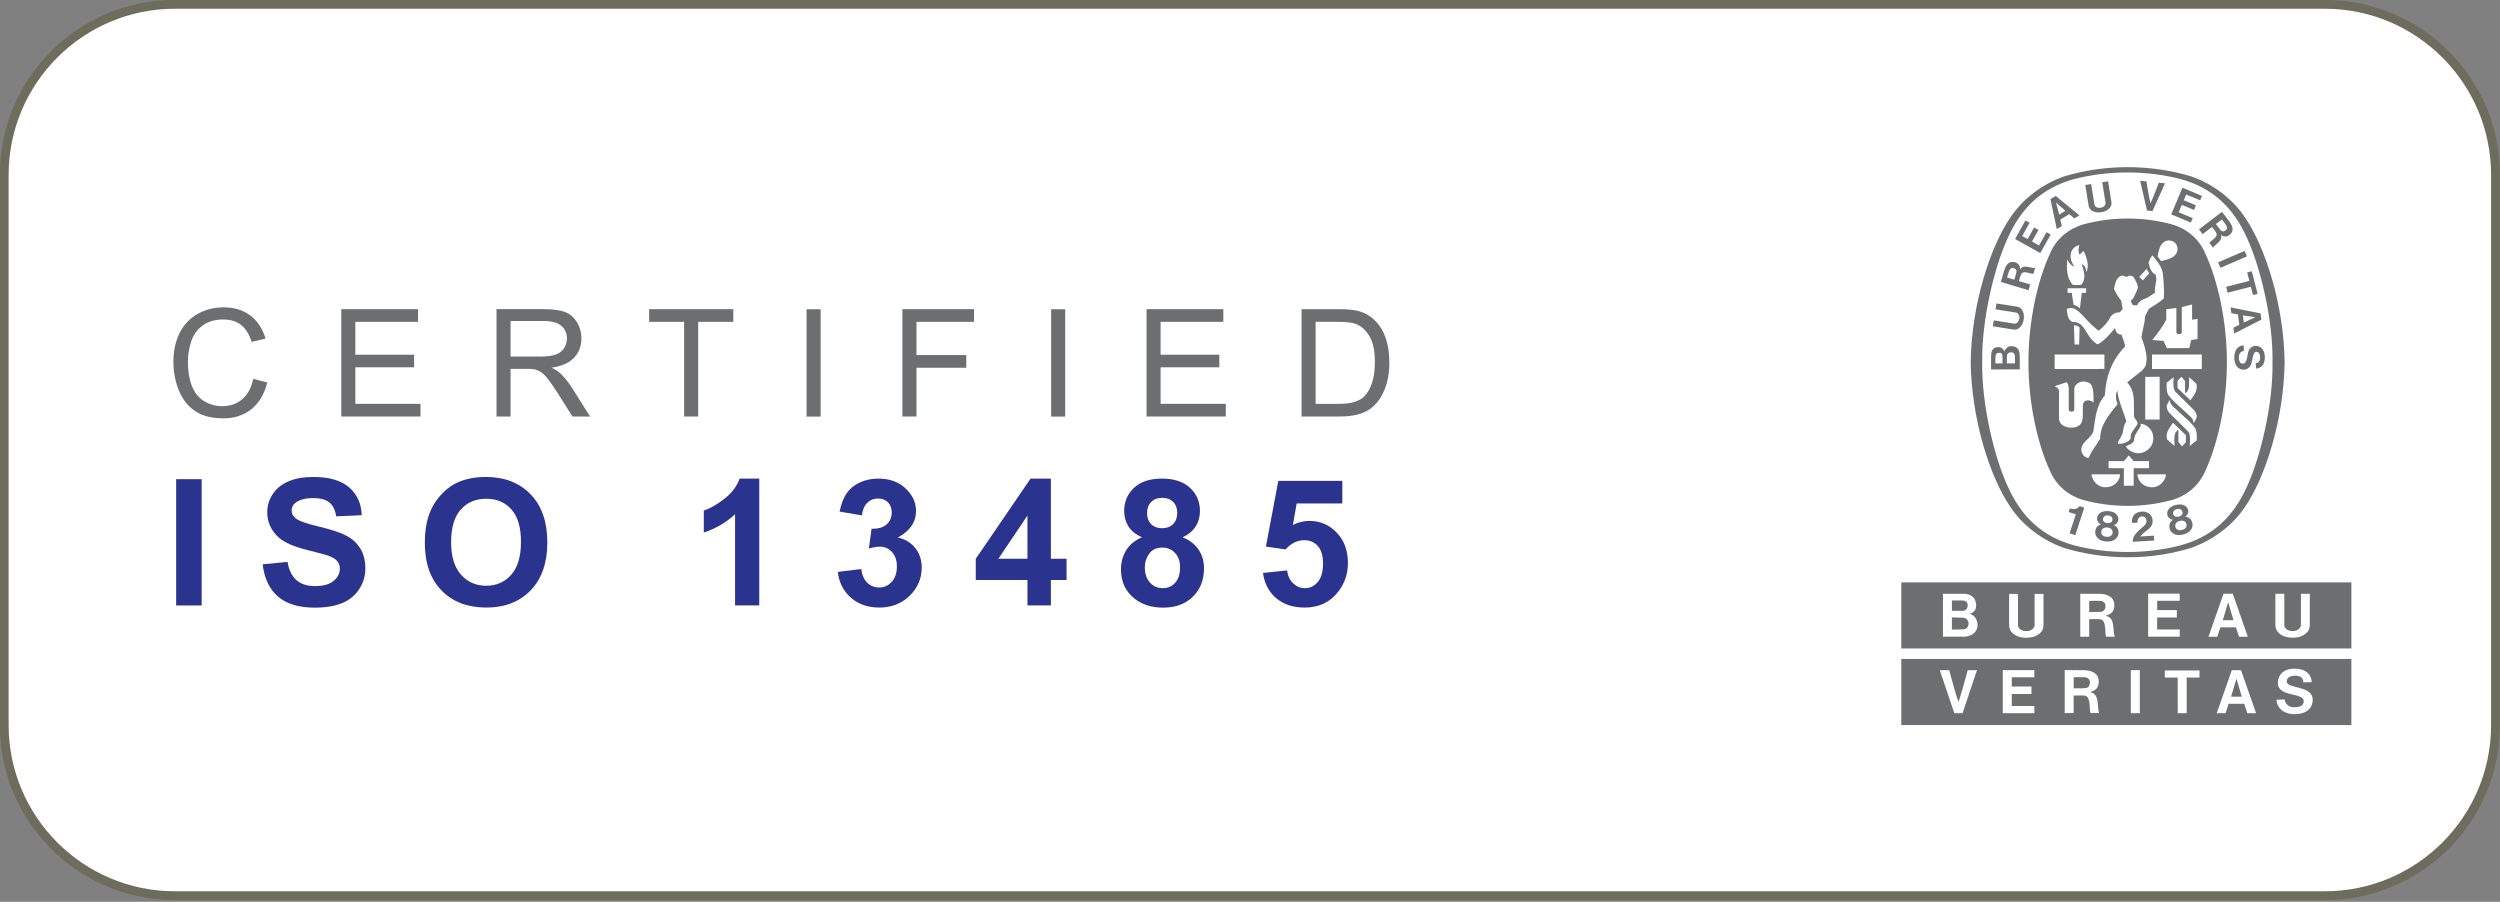
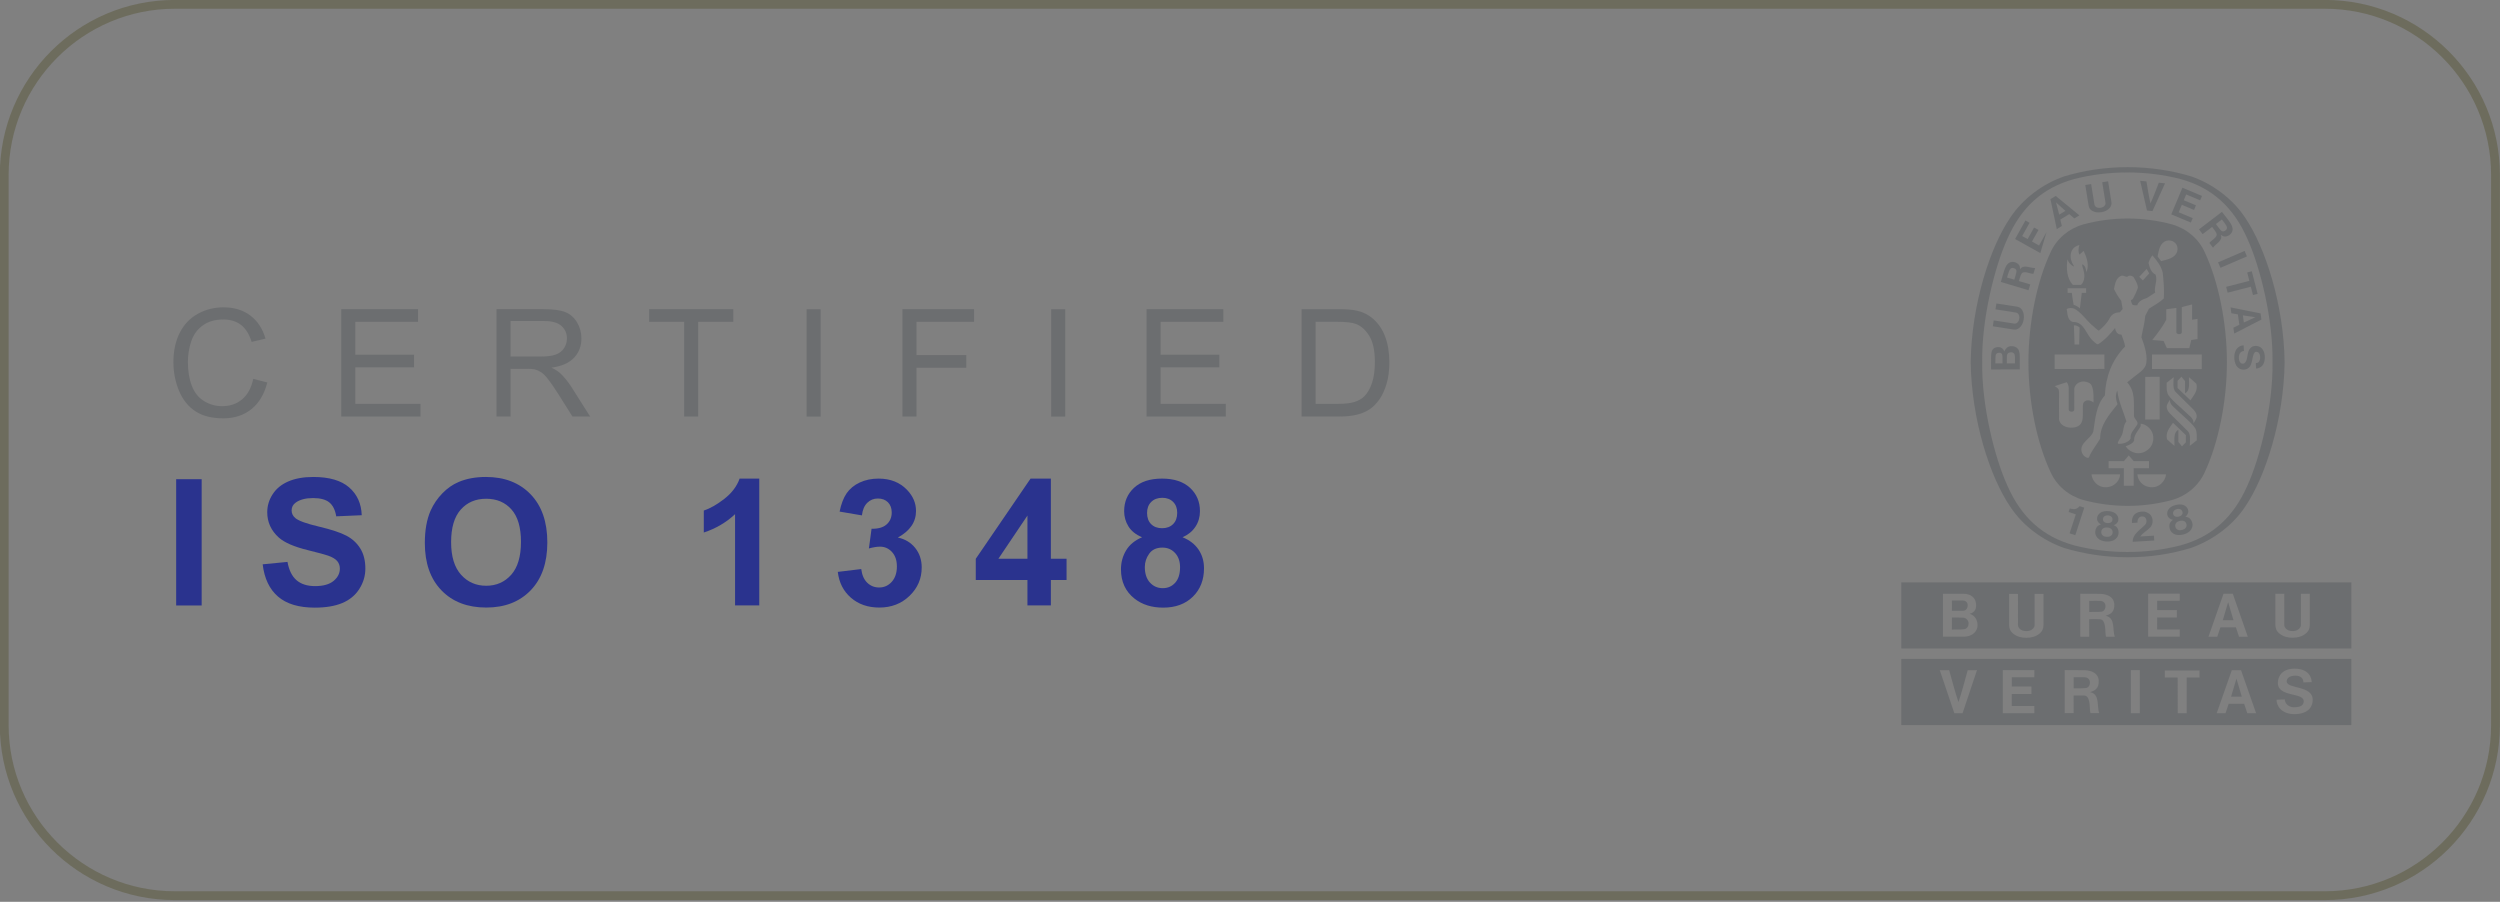
<svg xmlns="http://www.w3.org/2000/svg" width="100%" height="100%" viewBox="0 0 1181 426" version="1.1" xml:space="preserve" style="fill-rule:evenodd;clip-rule:evenodd;stroke-linejoin:round;stroke-miterlimit:2;">
  <rect x="0" y="0" width="1181" height="426" fill="#808080" stroke="none" />
  <g transform="matrix(4.167,0,0,4.167,82.676,2.083)">
-     <path d="M0,101.048C-10.665,101.048 -19.342,92.37 -19.342,81.704L-19.342,19.342C-19.342,8.677 -10.665,0 0,0L243.744,0C254.41,0 263.087,8.677 263.087,19.342L263.087,81.704C263.087,92.37 254.41,101.048 243.744,101.048L0,101.048Z" style="fill:white;fill-rule:nonzero;" />
-   </g>
+     </g>
  <g transform="matrix(4.167,0,0,4.167,1098.27,425.2)">
    <path d="M0,-102.048L-243.744,-102.048C-254.702,-102.048 -263.586,-93.164 -263.586,-82.206L-263.586,-19.844C-263.586,-8.885 -254.702,0 -243.744,0L0,0C10.959,0 19.844,-8.885 19.844,-19.844L19.844,-82.206C19.844,-93.164 10.959,-102.048 0,-102.048M0,-101.048C10.391,-101.048 18.844,-92.595 18.844,-82.206L18.844,-19.844C18.844,-9.453 10.391,-1 0,-1L-243.744,-1C-254.133,-1 -262.586,-9.453 -262.586,-19.844L-262.586,-82.206C-262.586,-92.595 -254.133,-101.048 -243.744,-101.048L0,-101.048Z" style="fill:rgb(109,108,93);fill-rule:nonzero;" />
  </g>
  <g transform="matrix(4.167,0,0,4.167,975.082,83.331)">
    <path d="M0,0.002C0.084,-0.027 -0.086,0.029 0,0.002" style="fill:rgb(108,110,112);fill-rule:nonzero;" />
  </g>
  <g transform="matrix(4.167,0,0,4.167,975.082,83.34)">
    <path d="M0,0C0.016,-0.004 -0.015,0.004 0,0" style="fill:rgb(108,110,112);fill-rule:nonzero;" />
  </g>
  <g transform="matrix(4.167,0,0,4.167,1073.53,171.1)">
    <path d="M0,0.001C0.082,-4.889 -1.407,-10.825 -2.845,-13.981C-4.436,-17.595 -6.866,-19.789 -10.438,-20.766C-12.356,-21.259 -14.376,-21.509 -16.451,-21.509C-18.52,-21.509 -20.55,-21.259 -22.471,-20.766C-26.038,-19.789 -28.471,-17.595 -30.059,-13.981C-31.5,-10.825 -32.985,-4.889 -32.91,0.001C-32.985,4.892 -31.5,10.829 -30.059,13.986C-28.471,17.598 -26.038,19.793 -22.471,20.769C-20.55,21.262 -18.52,21.516 -16.451,21.516C-14.376,21.516 -12.356,21.262 -10.438,20.769C-6.866,19.793 -4.436,17.598 -2.845,13.986C-1.407,10.829 0.082,4.892 0,0.001M-16.368,22.113L-16.474,22.113C-18.961,22.113 -21.36,21.744 -23.627,21.06C-26.065,20.213 -28.324,18.519 -29.722,16.398C-32.031,13.026 -34.125,6.505 -34.214,0.012L-34.214,-0.008C-34.125,-6.501 -32.031,-13.021 -29.722,-16.399C-28.324,-18.514 -26.065,-20.214 -23.627,-21.062C-21.36,-21.749 -18.91,-22.112 -16.417,-22.112C-13.931,-22.112 -11.479,-21.749 -9.21,-21.062C-6.774,-20.214 -4.51,-18.514 -3.111,-16.399C-0.806,-13.021 1.286,-6.501 1.374,-0.008L1.374,0.012C1.286,6.505 -0.806,13.026 -3.111,16.398C-4.51,18.519 -6.825,20.218 -9.262,21.065C-11.53,21.751 -13.874,22.113 -16.368,22.113Z" style="fill:rgb(108,110,112);fill-rule:nonzero;" />
  </g>
  <g transform="matrix(-2.057,-3.623,-3.623,2.057,1015.33,127.057)">
    <path d="M-0.437,0.255C0.03,0.263 -0.377,0.27 0.148,0.255" style="fill:rgb(108,110,112);fill-rule:nonzero;" />
  </g>
  <g transform="matrix(4.167,0,0,4.167,1007.5,241.564)">
    <path d="M0,3.451C-0.018,2.554 0.858,2.102 1.409,1.51C1.558,1.368 1.614,1.084 1.507,0.849C1.442,0.701 1.347,0.626 1.223,0.597C1.031,0.554 0.868,0.582 0.745,0.69C0.576,0.85 0.529,1.055 0.536,1.279L-0.079,1.315C-0.13,0.975 -0.046,0.647 0.16,0.39C0.448,0.084 0.877,0 1.296,0.027C1.629,0.083 2.016,0.282 2.155,0.631C2.334,1.01 2.273,1.497 1.99,1.818C1.631,2.203 1.16,2.413 0.858,2.848L2.405,2.756C2.419,2.945 2.429,3.132 2.438,3.306L0,3.451Z" style="fill:rgb(108,110,112);fill-rule:nonzero;" />
  </g>
  <g transform="matrix(4.167,0,0,4.167,984.603,252.128)">
    <path d="M0,-2.955L-0.01,-2.924L-1.015,0.167L-1.662,-0.044L-0.969,-2.158L-0.958,-2.194C-1.216,-2.288 -1.527,-2.374 -1.774,-2.461L-1.643,-2.864C-1.319,-2.777 -0.983,-2.722 -0.701,-2.958C-0.596,-3.04 -0.577,-3.061 -0.521,-3.122L0,-2.955Z" style="fill:rgb(108,110,112);fill-rule:nonzero;" />
  </g>
  <g transform="matrix(4.167,0,0,4.167,1032.4,241.504)">
    <path d="M0,1.918C-0.081,2.013 -0.227,2.085 -0.386,2.123C-0.545,2.164 -0.708,2.169 -0.825,2.122C-0.984,2.059 -1.096,1.938 -1.136,1.795C-1.197,1.582 -1.136,1.36 -0.956,1.232C-0.877,1.18 -0.763,1.128 -0.642,1.094C-0.518,1.067 -0.392,1.06 -0.302,1.073C-0.077,1.101 0.081,1.27 0.121,1.483C0.153,1.629 0.115,1.791 0,1.918M-1.351,0.426C-1.43,0.293 -1.43,0.067 -1.29,-0.066C-1.212,-0.15 -1.096,-0.209 -0.971,-0.242C-0.849,-0.275 -0.715,-0.276 -0.603,-0.236C-0.424,-0.181 -0.32,0.019 -0.322,0.175C-0.323,0.293 -0.376,0.389 -0.454,0.461C-0.532,0.532 -0.646,0.582 -0.762,0.61C-0.877,0.64 -0.996,0.645 -1.097,0.621C-1.202,0.591 -1.291,0.532 -1.351,0.426M0.775,1.308C0.696,1.004 0.524,0.76 0.187,0.663L-0.012,0.621C0.191,0.477 0.38,0.189 0.313,-0.089C0.263,-0.408 0.033,-0.609 -0.254,-0.717C-0.511,-0.798 -0.805,-0.784 -1.085,-0.708C-1.371,-0.646 -1.635,-0.519 -1.827,-0.33C-2.028,-0.1 -2.14,0.186 -2.028,0.49C-1.96,0.769 -1.664,0.937 -1.421,0.969L-1.572,1.099C-1.832,1.342 -1.862,1.637 -1.793,1.942C-1.72,2.285 -1.443,2.554 -1.11,2.654C-0.858,2.716 -0.556,2.713 -0.26,2.642C0.039,2.568 0.31,2.433 0.501,2.255C0.749,2.013 0.87,1.648 0.775,1.308" style="fill:rgb(108,110,112);fill-rule:nonzero;" />
  </g>
  <g transform="matrix(4.167,0,0,4.167,996.977,244.007)">
    <path d="M0,2.218C-0.105,2.285 -0.27,2.312 -0.431,2.303C-0.593,2.294 -0.751,2.244 -0.848,2.17C-0.984,2.064 -1.049,1.91 -1.046,1.761C-1.042,1.546 -0.916,1.348 -0.71,1.282C-0.614,1.254 -0.494,1.234 -0.367,1.241C-0.242,1.251 -0.116,1.282 -0.035,1.324C0.167,1.415 0.269,1.623 0.246,1.843C0.232,1.985 0.146,2.131 0,2.218M-0.844,0.395C-0.879,0.245 -0.811,0.027 -0.638,-0.061C-0.544,-0.117 -0.407,-0.139 -0.284,-0.131C-0.155,-0.124 -0.028,-0.086 0.064,-0.016C0.224,0.089 0.263,0.314 0.213,0.459C0.175,0.576 0.093,0.644 -0.001,0.695C-0.098,0.736 -0.217,0.753 -0.335,0.741C-0.457,0.739 -0.571,0.707 -0.662,0.654C-0.751,0.596 -0.824,0.512 -0.844,0.395M0.92,1.869C0.936,1.556 0.848,1.269 0.553,1.077L0.377,0.979C0.611,0.904 0.876,0.686 0.893,0.397C0.944,0.077 0.783,-0.185 0.541,-0.375C0.322,-0.525 0.039,-0.598 -0.255,-0.613C-0.545,-0.634 -0.837,-0.594 -1.072,-0.472C-1.338,-0.313 -1.528,-0.07 -1.516,0.252C-1.531,0.538 -1.297,0.787 -1.072,0.889L-1.258,0.968C-1.582,1.123 -1.696,1.393 -1.723,1.709C-1.752,2.059 -1.568,2.397 -1.278,2.589C-1.061,2.729 -0.768,2.813 -0.463,2.833C-0.161,2.852 0.14,2.801 0.375,2.689C0.687,2.53 0.907,2.221 0.92,1.869" style="fill:rgb(108,110,112);fill-rule:nonzero;" />
  </g>
  <g transform="matrix(-3.827,1.648,1.648,3.827,1048.93,126.495)">
    <rect x="-3.272" y="-0.671" width="3.272" height="0.676" style="fill:rgb(108,110,112);" />
  </g>
  <g transform="matrix(4.167,0,0,4.167,1014.23,85.678)">
    <path d="M0,3.305L-0.773,-0.065L-0.06,0.005C0.081,0.84 0.228,1.787 0.397,2.49C0.707,1.833 1.038,0.935 1.345,0.151L2.048,0.222L0.624,3.37L0,3.305Z" style="fill:rgb(108,110,112);fill-rule:nonzero;" />
  </g>
  <g transform="matrix(4.167,0,0,4.167,960.893,116.22)">
-     <path d="M0,-2.095L-0.729,-0.787L-1.347,-1.129L-0.51,-2.63L-0.98,-2.897L-2.151,-0.795L0.707,0.802L1.881,-1.301L1.408,-1.566L0.564,-0.059L-0.236,-0.511L0.501,-1.82L0,-2.095Z" style="fill:rgb(108,110,112);fill-rule:nonzero;" />
+     <path d="M0,-2.095L-0.729,-0.787L-1.347,-1.129L-0.51,-2.63L-0.98,-2.897L-2.151,-0.795L0.707,0.802L1.408,-1.566L0.564,-0.059L-0.236,-0.511L0.501,-1.82L0,-2.095Z" style="fill:rgb(108,110,112);fill-rule:nonzero;" />
  </g>
  <g transform="matrix(4.167,0,0,4.167,951.86,166.295)">
    <path d="M0,1.289L-0.911,1.29L-0.917,1.29C-0.901,0.563 -1.018,0.135 -0.583,0.05C-0.432,0.009 -0.244,0.025 -0.135,0.138C0.053,0.318 -0.003,0.616 0,1.289M-1.411,1.29L-2.218,1.29C-2.191,0.542 -2.313,0.138 -1.853,0.091C-1.585,0.07 -1.513,0.13 -1.449,0.297C-1.395,0.463 -1.411,0.641 -1.411,1.29M0.437,-0.192C0.279,-0.547 -0.099,-0.686 -0.488,-0.666C-0.819,-0.627 -1.069,-0.402 -1.21,-0.063C-1.261,-0.262 -1.449,-0.51 -1.762,-0.55C-2.091,-0.589 -2.404,-0.5 -2.562,-0.222C-2.78,0.056 -2.685,1.271 -2.708,1.975L0.545,1.972L0.548,1.734C0.526,0.441 0.603,0.284 0.437,-0.192" style="fill:rgb(108,110,112);fill-rule:nonzero;" />
  </g>
  <g transform="matrix(4.167,0,0,4.167,1061.58,138.821)">
    <path d="M0,-2.427L0.519,-2.561L1.18,-0.002L0.654,0.134L0.413,-0.812L-2.218,-0.133L-2.386,-0.798L0.242,-1.475L0,-2.427Z" style="fill:rgb(108,110,112);fill-rule:nonzero;" />
  </g>
  <g transform="matrix(4.167,0,0,4.167,992.7,85.903)">
    <path d="M0,3.439C0.364,3.383 0.708,3.231 0.94,2.96C1.138,2.737 1.164,2.522 1.135,2.283L0.76,-0.062L0.093,0.045L0.469,2.388C0.489,2.564 0.37,2.747 0.212,2.837C0.124,2.892 0.022,2.924 -0.085,2.937C-0.191,2.956 -0.302,2.957 -0.398,2.935C-0.575,2.898 -0.746,2.781 -0.784,2.589L-1.163,0.248L-1.828,0.356L-1.449,2.697C-1.403,2.935 -1.311,3.129 -1.048,3.283C-0.747,3.465 -0.375,3.501 -0.007,3.439L0,3.439Z" style="fill:rgb(108,110,112);fill-rule:nonzero;" />
  </g>
  <g transform="matrix(4.167,0,0,4.167,1060,150.425)">
    <path d="M0,0.463L-0.112,-0.347L1.299,-0.133L1.304,-0.133L1.301,-0.132L1.307,-0.132L1.299,-0.132L0,0.463ZM1.894,-0.571L-1.511,-1.253L-1.418,-0.589L-0.675,-0.454L-0.515,0.719L-1.187,1.051L-1.096,1.716L1.988,0.128L1.894,-0.571Z" style="fill:rgb(108,110,112);fill-rule:nonzero;" />
  </g>
  <g transform="matrix(4.167,0,0,4.167,1065.82,166.488)">
    <path d="M0,1.203L0.064,1.192L0.138,1.174L0.193,1.153C0.409,1.036 0.461,0.746 0.447,0.515C0.442,0.277 0.367,0.039 0.146,-0.05C0.028,-0.081 -0.114,-0.091 -0.193,0.029C-0.564,0.576 -0.308,1.735 -1.259,1.937C-1.676,2.008 -2.041,1.826 -2.254,1.493C-2.552,0.968 -2.572,0.143 -2.235,-0.37C-2.032,-0.635 -1.758,-0.8 -1.427,-0.803L-1.384,-0.174C-1.589,-0.148 -1.789,-0.044 -1.882,0.158C-2.018,0.488 -1.99,1.007 -1.746,1.201C-1.656,1.3 -1.453,1.288 -1.347,1.228C-0.965,0.957 -1.043,0.281 -0.853,-0.174C-0.79,-0.368 -0.608,-0.562 -0.432,-0.66C-0.096,-0.805 0.335,-0.752 0.605,-0.487C1.042,-0.076 1.061,0.732 0.86,1.221C0.745,1.562 0.377,1.808 -0.005,1.829L-0.045,1.204L0,1.203Z" style="fill:rgb(108,110,112);fill-rule:nonzero;" />
  </g>
  <g transform="matrix(4.167,0,0,4.167,955.99,148.258)">
    <path d="M0,0.631C0.059,0.263 0.022,-0.111 -0.163,-0.41C-0.311,-0.67 -0.51,-0.763 -0.75,-0.812L-3.091,-1.175L-3.198,-0.512L-0.853,-0.14C-0.677,-0.114 -0.543,0.065 -0.508,0.239C-0.483,0.338 -0.483,0.447 -0.502,0.556C-0.517,0.662 -0.548,0.765 -0.606,0.853C-0.694,1.006 -0.858,1.132 -1.054,1.108L-3.395,0.745L-3.499,1.41L-1.155,1.777C-0.916,1.806 -0.7,1.777 -0.477,1.577C-0.205,1.347 -0.06,1.002 0,0.638L0,0.631Z" style="fill:rgb(108,110,112);fill-rule:nonzero;" />
  </g>
  <g transform="matrix(4.167,0,0,4.167,972.77,99.381)">
    <path d="M0,0.482L-0.36,-0.898L-0.363,-0.903L-0.36,-0.902L-0.361,-0.907L-0.358,-0.899L0.7,0.057L0,0.482ZM-0.397,-1.638L-0.995,-1.271L-0.276,2.12L0.3,1.773L0.127,1.042L1.138,0.425L1.714,0.913L2.285,0.564L-0.397,-1.638Z" style="fill:rgb(108,110,112);fill-rule:nonzero;" />
  </g>
  <g transform="matrix(4.167,0,0,4.167,1037.36,96.824)">
    <path d="M0,0.041L-1.38,-0.537L-1.105,-1.189L0.478,-0.525L0.687,-1.025L-1.531,-1.954L-2.798,1.067L-0.577,1.995L-0.365,1.495L-1.954,0.829L-1.602,-0.016L-0.213,0.568L0,0.041Z" style="fill:rgb(108,110,112);fill-rule:nonzero;" />
  </g>
  <g transform="matrix(4.167,0,0,4.167,951.555,128.637)">
    <path d="M0,0.835L-0.823,0.594C-0.642,0.035 -0.561,-0.528 -0.169,-0.497C-0.01,-0.469 0.1,-0.426 0.19,-0.312C0.344,-0.124 0.146,0.296 0,0.835M0.651,-0.337C0.649,-0.561 0.639,-0.748 0.452,-0.925C0.273,-1.112 -0.015,-1.197 -0.294,-1.178C-1.024,-1.066 -1.122,-0.231 -1.526,1.095L1.611,2.032L1.81,1.375L0.569,1.007L0.52,0.992C0.6,0.69 0.726,0.307 0.786,0.225C1.008,-0.293 1.84,0.214 2.169,0.167L2.36,-0.485C1.801,-0.454 1.053,-0.954 0.651,-0.337" style="fill:rgb(108,110,112);fill-rule:nonzero;" />
  </g>
  <g transform="matrix(4.167,0,0,4.167,1051.68,108.555)">
    <path d="M0,0C-0.115,0.113 -0.21,0.172 -0.358,0.181C-0.606,0.193 -0.827,-0.213 -1.172,-0.651L-0.496,-1.171C-0.146,-0.698 0.26,-0.299 0,0M-0.487,-2.036L-3.088,-0.05L-2.677,0.493L-1.647,-0.291L-1.603,-0.322C-1.41,-0.079 -1.172,0.246 -1.14,0.344C-0.853,0.832 -1.76,1.201 -1.906,1.497L-1.498,2.036C-1.192,1.563 -0.347,1.253 -0.611,0.566C-0.431,0.702 -0.271,0.8 -0.014,0.753C0.243,0.717 0.48,0.537 0.627,0.297C0.965,-0.361 0.347,-0.93 -0.487,-2.036" style="fill:rgb(108,110,112);fill-rule:nonzero;" />
  </g>
  <g transform="matrix(4.167,0,0,4.167,1040.12,167.855)">
    <path d="M0,1.559L-5.643,1.551L-5.643,-0.091L0,-0.093L0,1.559ZM-0.568,9.636C-0.83,9.843 -1.046,10.02 -1.363,10.265C-1.339,9.64 -1.251,9 -1.551,8.629C-2.293,7.896 -2.963,7.227 -3.63,6.572C-3.878,6.305 -4.076,5.921 -3.913,5.566C-3.836,5.396 -3.731,5.205 -3.616,5.052C-3.616,5.395 -3.466,5.592 -3.269,5.787C-2.365,6.677 -0.794,7.919 -0.667,8.445C-0.533,8.8 -0.574,9.223 -0.568,9.636M-1.804,9.859C-1.977,10.05 -2.038,10.12 -2.241,10.32L-2.653,9.825L-2.653,8.445C-3.233,8.73 -3.093,9.552 -3.093,10.268C-3.439,9.987 -3.61,9.829 -3.941,9.517C-4.127,8.694 -3.636,8.225 -3.265,7.646L-1.804,9.044L-1.804,9.859ZM-1.457,2.478C-1.108,2.761 -0.935,2.918 -0.608,3.231C-0.42,4.054 -0.914,4.522 -1.282,5.101L-2.746,3.703L-2.746,2.889C-2.571,2.699 -2.512,2.63 -2.308,2.428L-1.896,2.925L-1.896,4.301C-1.312,4.02 -1.457,3.194 -1.457,2.478M-2.997,4.119C-2.254,4.854 -1.585,5.521 -0.919,6.175C-0.67,6.442 -0.473,6.825 -0.635,7.179C-0.713,7.35 -0.82,7.543 -0.933,7.697C-0.933,7.354 -1.085,7.154 -1.275,6.959C-2.185,6.069 -3.754,4.83 -3.881,4.301C-4.018,3.95 -3.973,3.521 -3.982,3.113C-3.717,2.907 -3.504,2.727 -3.188,2.481C-3.211,3.109 -3.298,3.746 -2.997,4.119M-4.243,14.104C-4.401,14.375 -4.654,14.65 -4.939,14.786C-5.432,15.064 -6.181,14.989 -6.625,14.665C-7.031,14.375 -7.286,13.936 -7.293,13.489C-6.04,13.488 -5.248,13.488 -4.065,13.488C-4.077,13.754 -4.124,13.845 -4.243,14.104M-7.721,14.786L-8.834,14.786L-8.834,12.794L-10.563,12.794L-10.563,11.994L-8.825,11.994L-8.279,11.347C-8.016,11.657 -7.993,11.68 -7.719,11.994L-5.983,11.994L-5.983,12.794L-7.721,12.794L-7.721,14.786ZM-9.932,14.665C-10.38,14.989 -11.124,15.064 -11.619,14.786C-11.903,14.65 -12.16,14.375 -12.314,14.104C-12.431,13.845 -12.48,13.754 -12.492,13.488C-11.312,13.488 -10.514,13.488 -9.264,13.489C-9.272,13.936 -9.524,14.375 -9.932,14.665M-6.414,7.279L-6.409,2.44C-5.717,2.43 -5.494,2.448 -4.778,2.435L-4.778,7.279L-6.414,7.279ZM-6.939,7.755C-6.386,7.778 -5.83,8.238 -5.614,8.752C-5.395,9.28 -5.48,9.969 -5.818,10.406C-6.245,10.921 -6.833,11.194 -7.52,11.071C-7.953,10.975 -8.377,10.711 -8.626,10.308C-8.274,10.188 -7.77,9.984 -7.671,9.642C-7.696,9.108 -7.328,8.678 -7.055,8.251C-6.916,8.066 -6.899,7.956 -6.939,7.755M-13.199,11.518C-13.468,11.341 -13.531,11.167 -13.623,10.921C-13.853,9.879 -12.594,9.505 -12.297,8.643C-12.064,7.192 -11.994,5.671 -10.985,4.545C-10.889,2.42 -10.201,0.54 -8.691,-1.003C-8.761,-1.483 -8.958,-1.899 -9.102,-2.347C-9.299,-2.354 -9.436,-2.39 -9.611,-2.549C-9.741,-2.736 -9.797,-2.873 -9.829,-3.097C-10.356,-2.444 -11.006,-1.716 -11.725,-1.275C-11.855,-1.202 -12.023,-1.357 -12.262,-1.58C-13.139,-2.276 -13.291,-3.846 -14.63,-3.778C-15.238,-3.983 -15.211,-4.699 -15.313,-5.236C-15.086,-5.401 -14.719,-5.393 -14.446,-5.288C-13.61,-4.842 -13.052,-3.897 -12.262,-3.267C-12.05,-3.097 -11.862,-2.876 -11.667,-2.796C-11.145,-3.242 -10.731,-3.625 -10.38,-4.315C-10.138,-4.707 -9.733,-4.876 -9.283,-4.881L-8.968,-5.257L-9.135,-6.196C-9.463,-6.611 -9.733,-7.05 -9.952,-7.519C-9.837,-8.057 -9.767,-8.681 -9.225,-8.978C-8.867,-9.201 -8.578,-8.696 -8.286,-9.015C-8.072,-9.061 -7.889,-9.001 -7.74,-8.879C-7.52,-8.495 -7.259,-8.114 -7.242,-7.666C-7.38,-7.235 -7.584,-6.832 -7.791,-6.425C-7.837,-6.337 -7.961,-6.308 -8.045,-6.242C-7.996,-6.059 -7.953,-5.856 -7.824,-5.709C-7.664,-5.677 -7.51,-5.649 -7.315,-5.684C-7.158,-6.158 -6.649,-6.371 -6.222,-6.499L-5.288,-7.107C-5.437,-7.818 -4.982,-8.44 -5.233,-9.146C-5.769,-9.398 -5.923,-10.001 -6.038,-10.478C-5.951,-10.769 -5.807,-11.083 -5.598,-11.332L-5.566,-11.296C-5.055,-10.702 -4.585,-10.09 -4.424,-9.354C-4.332,-8.412 -4.239,-7.446 -4.3,-6.463C-4.807,-5.961 -5.414,-5.661 -5.987,-5.288L-6.414,-4.471C-6.466,-3.63 -6.713,-2.871 -6.843,-2.055C-6.479,-1.069 -6.047,0.245 -6.366,1.155C-6.609,1.698 -7.119,1.996 -7.5,2.299L-8.457,3.065C-7.496,4.124 -7.728,5.324 -7.689,6.859C-7.696,7.23 -7.031,7.537 -7.386,7.96C-7.682,8.435 -8.144,8.818 -8.066,9.442C-8.361,9.936 -9.063,10.042 -9.398,10.037C-9.469,10.042 -9.524,9.987 -9.524,9.917C-9.455,9.663 -9.258,9.461 -9.153,9.222C-8.811,8.697 -8.968,7.974 -8.543,7.486C-8.892,6.345 -9.42,5.288 -9.566,4.071L-9.575,3.993C-9.863,4.552 -9.699,5.101 -9.553,5.544C-10.496,6.734 -11.521,7.877 -11.521,9.442C-11.924,10.158 -12.496,10.809 -12.795,11.568C-12.897,11.695 -13.083,11.583 -13.199,11.518M-14.853,8.199C-14.955,8.199 -15.143,8.183 -15.252,8.149C-15.493,8.089 -15.841,7.957 -16.048,7.629L-16.086,7.553L-16.124,7.454L-16.168,7.349L-16.185,7.183L-16.184,4.119C-16.21,3.732 -16.354,3.725 -16.669,3.49L-16.558,3.454L-15.315,3.047C-15.14,3.24 -15.1,3.488 -15.083,3.743L-15.083,6.137C-15.086,6.295 -14.95,6.383 -14.773,6.391C-14.558,6.391 -14.473,6.311 -14.454,6.143C-14.439,5.069 -14.473,4.768 -14.454,3.792C-14.426,3.465 -14.134,3.138 -13.856,3.064C-13.515,2.899 -13.096,2.962 -12.792,3.115C-12.237,3.377 -12.266,4.458 -12.272,5.337C-12.488,5.195 -12.523,5.177 -12.739,5.117C-12.928,5.075 -13.136,5.112 -13.284,5.226C-13.462,5.388 -13.481,5.548 -13.484,5.833C-13.498,6.85 -13.385,7.549 -13.897,7.951C-14.225,8.179 -14.528,8.2 -14.853,8.199M-14.497,-3.383C-14.261,-3.443 -14.033,-3.299 -13.853,-3.162C-13.88,-2.212 -13.88,-2.224 -13.901,-1.224L-14.424,-1.224L-14.426,-1.382C-14.446,-2.139 -14.48,-2.635 -14.497,-3.383M-16.679,-0.091L-11.038,-0.093L-11.038,1.546L-16.679,1.551L-16.679,-0.091ZM-13.112,-7.603L-13.112,-7.082L-13.605,-7.082L-13.816,-5.324C-14.028,-5.516 -14.267,-5.649 -14.53,-5.734C-14.656,-6.48 -14.666,-6.534 -14.734,-7.082L-15.211,-7.082L-15.211,-7.603C-14.393,-7.606 -13.938,-7.603 -13.112,-7.603M-15.23,-10.877L-15.23,-10.881C-15.102,-10.505 -14.863,-10.235 -14.486,-10.054C-14.528,-10.257 -14.705,-10.438 -14.76,-10.649C-14.926,-11.062 -14.908,-11.653 -14.642,-12.014C-14.45,-12.297 -14.176,-12.412 -13.874,-12.509C-13.989,-12.166 -14.026,-11.762 -13.884,-11.416C-13.689,-11.566 -13.678,-11.576 -13.525,-11.724C-13.468,-11.779 -13.442,-11.796 -13.393,-11.833C-13.112,-11.238 -12.795,-10.416 -12.981,-9.718L-13.093,-9.422C-13.137,-9.911 -13.22,-10.146 -13.55,-10.324C-13.594,-10.039 -13.409,-9.834 -13.367,-9.46C-13.233,-8.885 -13.339,-8.313 -13.695,-7.98L-14.616,-7.98C-15.318,-8.732 -15.367,-9.861 -15.23,-10.877M-6.246,-9.795L-5.957,-9.286L-6.682,-8.492C-6.878,-8.68 -6.896,-8.699 -7.089,-8.902C-6.715,-9.293 -6.679,-9.336 -6.246,-9.795M-4.028,-12.983C-3.744,-13.064 -3.355,-13.029 -3.114,-12.816C-2.791,-12.58 -2.695,-12.183 -2.773,-11.814C-3.002,-11.015 -3.893,-10.868 -4.613,-10.679L-5.01,-11.216C-4.86,-11.904 -4.783,-12.697 -4.028,-12.983M-2.536,-2.4C-2.49,-2.399 -2.272,-2.445 -2.267,-2.584L-2.267,-5.462C-1.872,-5.554 -1.472,-5.69 -1.099,-5.767L-1.099,-4.033C-0.871,-4.06 -0.759,-4.088 -0.48,-4.131L-0.48,-1.843L-1.193,-1.737L-1.417,-0.813L-3.955,-0.813L-4.332,-1.634C-4.947,-1.691 -4.99,-1.691 -5.61,-1.737C-5.026,-2.486 -4.429,-3.231 -4.025,-4.054L-4.025,-5.223L-2.88,-5.37L-2.88,-2.596C-2.88,-2.5 -2.739,-2.4 -2.597,-2.4L-2.536,-2.4ZM0.358,-11.64C-0.334,-13.212 -1.71,-14.367 -3.386,-14.847C-4.96,-15.271 -6.668,-15.509 -8.372,-15.509L-8.428,-15.509C-10.139,-15.509 -11.845,-15.271 -13.417,-14.847C-15.097,-14.367 -16.467,-13.212 -17.16,-11.64C-18.666,-8.416 -19.651,-3.778 -19.651,0.78C-19.651,5.343 -18.666,9.978 -17.16,13.201C-16.467,14.771 -15.097,15.93 -13.417,16.407C-11.845,16.829 -10.139,17.068 -8.428,17.068L-8.372,17.068C-6.668,17.068 -4.96,16.829 -3.386,16.407C-1.71,15.93 -0.334,14.771 0.358,13.201C1.857,9.978 2.849,5.343 2.849,0.78C2.849,-3.778 1.857,-8.416 0.358,-11.64" style="fill:rgb(108,110,112);fill-rule:nonzero;" />
  </g>
  <g transform="matrix(4.167,0,0,4.167,1091.15,286.172)">
    <path d="M0,2.187C-0.015,2.55 -0.107,2.859 -0.453,3.139C-0.853,3.484 -1.393,3.623 -1.944,3.62L-1.957,3.62C-2.502,3.623 -3.048,3.484 -3.45,3.139C-3.789,2.859 -3.887,2.55 -3.902,2.187L-3.902,-1.357L-2.892,-1.357L-2.892,2.187C-2.884,2.477 -2.66,2.688 -2.412,2.787C-2.27,2.844 -2.111,2.871 -1.948,2.866C-1.787,2.871 -1.625,2.844 -1.492,2.787C-1.239,2.688 -1.013,2.45 -1.008,2.187L-1.007,-1.357L0,-1.357L0,2.187ZM-8.023,3.508L-8.377,2.444L-10.136,2.444L-10.491,3.508L-11.487,3.508L-9.782,-1.366L-8.731,-1.366L-7.029,3.508L-8.023,3.508ZM-14.746,-0.569L-17.304,-0.567L-17.304,0.482L-15.074,0.484L-15.072,1.326L-17.305,1.326L-17.308,2.688L-14.746,2.688L-14.746,3.5L-18.325,3.5L-18.325,-1.373L-14.746,-1.373L-14.746,-0.569ZM-23.062,3.508C-23.29,3.505 -22.947,1.575 -23.783,1.525C-24.251,1.494 -24.546,1.513 -25.013,1.521L-25.007,3.508L-26.021,3.508L-26.021,-1.363C-25.089,-1.357 -24.556,-1.353 -23.717,-1.353C-22.966,-1.314 -22.214,-1.012 -22.164,-0.194C-22.108,0.752 -22.643,0.971 -23.145,1.131C-21.983,1.38 -22.412,2.74 -22.105,3.508L-23.062,3.508ZM-30.19,2.192C-30.202,2.556 -30.295,2.866 -30.638,3.149C-31.04,3.491 -31.583,3.63 -32.129,3.628L-32.146,3.628C-32.694,3.63 -33.235,3.491 -33.635,3.149C-33.982,2.866 -34.074,2.556 -34.088,2.192L-34.088,-1.346L-33.084,-1.346L-33.081,2.192C-33.073,2.482 -32.851,2.698 -32.598,2.791C-32.459,2.853 -32.298,2.877 -32.137,2.872C-31.978,2.877 -31.816,2.853 -31.682,2.791C-31.427,2.698 -31.201,2.458 -31.198,2.192L-31.198,-1.346L-30.19,-1.346L-30.19,2.192ZM-39.285,3.505L-41.588,3.505L-41.588,-1.359C-40.61,-1.357 -40.044,-1.359 -39.234,-1.359C-38.485,-1.359 -37.892,-0.954 -37.836,-0.208C-37.785,0.308 -37.948,0.752 -38.565,0.91C-38.02,1.059 -37.666,1.559 -37.665,2.207C-37.66,2.757 -38.091,3.505 -39.285,3.505M-46.309,4.841L4.714,4.841L4.714,-2.654L-46.309,-2.654L-46.309,4.841ZM-39.355,0.569C-39.003,0.569 -38.785,0.328 -38.785,-0.064C-38.785,-0.443 -39.073,-0.605 -39.395,-0.605L-40.572,-0.605L-40.571,0.569L-39.355,0.569ZM-23.721,-0.56C-24.004,-0.579 -24.528,-0.545 -25.005,-0.56L-25.005,0.702C-24.069,0.702 -23.929,0.702 -23.636,0.673C-23.348,0.642 -23.163,0.381 -23.163,0.025C-23.163,-0.334 -23.429,-0.53 -23.721,-0.56M-39.285,1.351C-39.766,1.325 -40.214,1.326 -40.571,1.326L-40.571,1.337L-40.577,2.698C-39.572,2.685 -39.538,2.698 -39.196,2.659C-38.848,2.617 -38.682,2.308 -38.682,2.006C-38.682,1.704 -38.91,1.376 -39.285,1.351M-9.257,-0.404L-9.259,-0.41L-9.259,-0.402L-9.864,1.634L-8.651,1.634L-9.257,-0.402L-9.257,-0.404Z" style="fill:rgb(108,110,112);fill-rule:nonzero;" />
  </g>
  <g transform="matrix(4.167,0,0,4.167,1084,316.428)">
    <path d="M0,5.024C-1.483,5.024 -2.055,4.1 -2.055,3.39L-1.121,3.354C-1.121,3.743 -0.754,4.245 -0.076,4.245C0.444,4.245 1.028,4.136 1.028,3.562C1.028,2.525 -1.904,3.134 -1.904,1.489C-1.904,0.616 -1.306,-0.132 -0.02,-0.132C1.767,-0.132 1.929,1.082 1.929,1.391L0.99,1.425C0.99,1.03 0.75,0.662 0.092,0.662C-0.626,0.662 -0.902,0.973 -0.902,1.314C-0.902,2.19 2.043,1.74 2.043,3.383C2.043,4.47 1.197,5.024 0,5.024M-5.37,4.914L-5.726,3.85L-7.483,3.85L-7.836,4.914L-8.836,4.914L-7.126,0.041L-6.08,0.041L-4.373,4.914L-5.37,4.914ZM-10.789,0.871L-12.242,0.871L-12.242,4.914L-13.255,4.914L-13.263,0.871L-14.72,0.871L-14.72,0.075L-10.789,0.075L-10.789,0.871ZM-17.552,4.914L-18.573,4.914L-18.573,0.038L-17.552,0.038L-17.552,4.914ZM-23.111,4.898C-23.341,4.898 -23,2.969 -23.835,2.916C-24.305,2.89 -24.595,2.913 -25.062,2.916L-25.057,4.898L-26.07,4.898L-26.07,0.028C-25.141,0.037 -24.604,0.043 -23.766,0.043C-23.017,0.083 -22.263,0.384 -22.216,1.202C-22.156,2.149 -22.693,2.366 -23.191,2.525C-22.03,2.779 -22.465,4.133 -22.153,4.898L-23.111,4.898ZM-29.838,1.897L-29.838,2.738L-32.072,2.738L-32.072,4.103L-29.514,4.103L-29.51,4.914L-33.09,4.914L-33.09,0.037L-29.509,0.037L-29.514,0.844L-32.069,0.845L-32.069,1.895L-29.838,1.897ZM-37.648,4.914L-38.582,4.914L-40.232,0.041L-39.169,0.038C-38.83,1.255 -38.469,2.631 -38.116,3.652C-37.763,2.631 -37.396,1.255 -37.067,0.041L-36.015,0.038L-37.648,4.914ZM-44.596,6.262L6.427,6.262L6.427,-1.238L-44.596,-1.238L-44.596,6.262ZM-6.599,0.993L-6.6,1L-6.601,0.993L-6.601,1.002L-7.21,3.045L-5.993,3.045L-6.599,1.002L-6.599,0.993ZM-23.768,0.841C-24.055,0.817 -24.578,0.85 -25.053,0.841L-25.053,2.098C-24.125,2.099 -23.979,2.096 -23.689,2.067C-23.4,2.036 -23.209,1.782 -23.211,1.42C-23.216,1.061 -23.48,0.864 -23.768,0.841" style="fill:rgb(108,110,112);fill-rule:nonzero;" />
  </g>
  <g transform="matrix(4.167,0,0,4.167,119.633,163.827)">
    <path d="M0,3.636L1.593,4.043C1.259,5.365 0.658,6.374 -0.209,7.069C-1.078,7.763 -2.138,8.11 -3.392,8.11C-4.689,8.11 -5.745,7.843 -6.558,7.309C-7.371,6.775 -7.989,6.002 -8.414,4.989C-8.838,3.976 -9.05,2.889 -9.05,1.727C-9.05,0.46 -8.811,-0.646 -8.332,-1.59C-7.853,-2.533 -7.171,-3.25 -6.287,-3.739C-5.402,-4.229 -4.429,-4.474 -3.367,-4.474C-2.163,-4.474 -1.15,-4.164 -0.329,-3.544C0.493,-2.925 1.064,-2.053 1.388,-0.929L-0.181,-0.556C-0.46,-1.441 -0.865,-2.086 -1.396,-2.49C-1.927,-2.894 -2.595,-3.096 -3.4,-3.096C-4.325,-3.096 -5.099,-2.872 -5.72,-2.424C-6.341,-1.975 -6.778,-1.374 -7.03,-0.618C-7.282,0.137 -7.408,0.916 -7.408,1.719C-7.408,2.753 -7.258,3.657 -6.96,4.429C-6.662,5.2 -6.198,5.778 -5.568,6.159C-4.938,6.541 -4.257,6.732 -3.523,6.732C-2.631,6.732 -1.875,6.472 -1.257,5.952C-0.638,5.432 -0.219,4.66 0,3.636" style="fill:rgb(108,110,112);fill-rule:nonzero;" />
  </g>
  <g transform="matrix(4.167,0,0,4.167,161.216,146.051)">
    <path d="M0,12.169L0,0L8.705,0L8.705,1.436L1.593,1.436L1.593,5.163L8.253,5.163L8.253,6.591L1.593,6.591L1.593,10.733L8.984,10.733L8.984,12.169L0,12.169Z" style="fill:rgb(108,110,112);fill-rule:nonzero;" />
  </g>
  <g transform="matrix(4.167,0,0,4.167,241.191,174.375)">
    <path d="M0,-1.427L3.424,-1.427C4.152,-1.427 4.722,-1.503 5.132,-1.655C5.543,-1.807 5.855,-2.051 6.069,-2.385C6.282,-2.72 6.389,-3.084 6.389,-3.477C6.389,-4.053 6.182,-4.526 5.769,-4.897C5.355,-5.267 4.703,-5.453 3.81,-5.453L0,-5.453L0,-1.427ZM-1.593,5.371L-1.593,-6.798L3.745,-6.798C4.817,-6.798 5.633,-6.688 6.192,-6.469C6.75,-6.251 7.196,-5.865 7.53,-5.312C7.864,-4.759 8.031,-4.147 8.031,-3.477C8.031,-2.614 7.755,-1.886 7.202,-1.294C6.649,-0.702 5.795,-0.326 4.64,-0.165C5.061,0.039 5.381,0.241 5.601,0.441C6.066,0.872 6.506,1.412 6.923,2.059L9.017,5.371L7.013,5.371L5.42,2.84C4.955,2.109 4.571,1.55 4.27,1.163C3.969,0.776 3.699,0.504 3.461,0.349C3.223,0.195 2.981,0.087 2.734,0.026C2.554,-0.013 2.258,-0.032 1.848,-0.032L0,-0.032L0,5.371L-1.593,5.371Z" style="fill:rgb(108,110,112);fill-rule:nonzero;" />
  </g>
  <g transform="matrix(4.167,0,0,4.167,323.185,146.051)">
    <path d="M0,12.169L0,1.436L-3.967,1.436L-3.967,0L5.576,0L5.576,1.436L1.593,1.436L1.593,12.169L0,12.169Z" style="fill:rgb(108,110,112);fill-rule:nonzero;" />
  </g>
  <g transform="matrix(4.167,0,0,4.167,-118.109,-365.858)">
    <rect x="119.783" y="122.858" width="1.593" height="12.169" style="fill:rgb(108,110,112);" />
  </g>
  <g transform="matrix(4.167,0,0,4.167,426.3,146.051)">
    <path d="M0,12.169L0,0L8.122,0L8.122,1.436L1.593,1.436L1.593,5.205L7.243,5.205L7.243,6.641L1.593,6.641L1.593,12.169L0,12.169Z" style="fill:rgb(108,110,112);fill-rule:nonzero;" />
  </g>
  <g transform="matrix(4.167,0,0,4.167,-118.109,-365.858)">
    <rect x="147.511" y="122.858" width="1.593" height="12.169" style="fill:rgb(108,110,112);" />
  </g>
  <g transform="matrix(4.167,0,0,4.167,541.628,146.051)">
    <path d="M0,12.169L0,0L8.705,0L8.705,1.436L1.593,1.436L1.593,5.163L8.253,5.163L8.253,6.591L1.593,6.591L1.593,10.733L8.984,10.733L8.984,12.169L0,12.169Z" style="fill:rgb(108,110,112);fill-rule:nonzero;" />
  </g>
  <g transform="matrix(4.167,0,0,4.167,621.499,152.034)">
    <path d="M0,9.297L2.57,9.297C3.364,9.297 3.987,9.222 4.439,9.073C4.891,8.923 5.25,8.713 5.519,8.442C5.896,8.06 6.19,7.547 6.401,6.902C6.612,6.257 6.718,5.476 6.718,4.557C6.718,3.284 6.511,2.306 6.098,1.623C5.684,0.94 5.182,0.482 4.591,0.249C4.164,0.083 3.477,0 2.529,0L0,0L0,9.297ZM-1.593,10.733L-1.593,-1.436L2.554,-1.436C3.49,-1.436 4.205,-1.378 4.697,-1.262C5.387,-1.101 5.976,-0.81 6.463,-0.39C7.098,0.152 7.573,0.845 7.888,1.689C8.203,2.533 8.36,3.498 8.36,4.582C8.36,5.506 8.253,6.325 8.04,7.039C7.826,7.753 7.552,8.344 7.219,8.811C6.885,9.279 6.519,9.647 6.122,9.916C5.725,10.184 5.246,10.387 4.685,10.526C4.124,10.664 3.479,10.733 2.751,10.733L-1.593,10.733Z" style="fill:rgb(108,110,112);fill-rule:nonzero;" />
  </g>
  <g transform="matrix(4.167,0,0,4.167,-118.109,-196.337)">
    <rect x="48.315" y="101.442" width="2.891" height="14.316" style="fill:rgb(42,51,142);" />
  </g>
  <g transform="matrix(4.167,0,0,4.167,124.087,245.787)">
    <path d="M0,4.99L2.813,4.717C2.982,5.661 3.325,6.354 3.843,6.797C4.36,7.239 5.059,7.461 5.937,7.461C6.869,7.461 7.57,7.263 8.042,6.87C8.514,6.476 8.75,6.015 8.75,5.488C8.75,5.149 8.651,4.861 8.452,4.624C8.253,4.386 7.907,4.179 7.412,4.004C7.074,3.886 6.302,3.678 5.098,3.379C3.548,2.995 2.461,2.522 1.836,1.963C0.957,1.175 0.518,0.215 0.518,-0.918C0.518,-1.648 0.724,-2.329 1.138,-2.964C1.551,-3.599 2.147,-4.082 2.925,-4.414C3.703,-4.746 4.642,-4.912 5.742,-4.912C7.539,-4.912 8.892,-4.519 9.8,-3.731C10.708,-2.943 11.185,-1.892 11.23,-0.576L8.34,-0.449C8.216,-1.185 7.951,-1.714 7.544,-2.036C7.137,-2.359 6.527,-2.52 5.713,-2.52C4.873,-2.52 4.215,-2.347 3.74,-2.002C3.434,-1.781 3.281,-1.485 3.281,-1.114C3.281,-0.775 3.424,-0.486 3.711,-0.244C4.076,0.061 4.961,0.381 6.367,0.713C7.773,1.045 8.813,1.388 9.487,1.743C10.161,2.097 10.688,2.583 11.069,3.198C11.45,3.813 11.641,4.573 11.641,5.478C11.641,6.299 11.413,7.067 10.957,7.783C10.501,8.499 9.857,9.031 9.023,9.38C8.19,9.728 7.152,9.902 5.908,9.902C4.098,9.902 2.708,9.484 1.738,8.647C0.768,7.81 0.189,6.592 0,4.99" style="fill:rgb(42,51,142);fill-rule:nonzero;" />
  </g>
  <g transform="matrix(4.167,0,0,4.167,213.106,256.201)">
    <path d="M0,-0.019C0,1.602 0.375,2.831 1.123,3.668C1.872,4.504 2.822,4.922 3.975,4.922C5.127,4.922 6.073,4.507 6.812,3.677C7.55,2.847 7.92,1.602 7.92,-0.058C7.92,-1.699 7.56,-2.922 6.841,-3.73C6.122,-4.538 5.166,-4.941 3.975,-4.941C2.783,-4.941 1.823,-4.533 1.094,-3.715C0.365,-2.898 0,-1.666 0,-0.019M-2.979,0.079C-2.979,-1.379 -2.76,-2.604 -2.324,-3.593C-1.999,-4.323 -1.554,-4.977 -0.991,-5.556C-0.428,-6.135 0.189,-6.565 0.859,-6.845C1.751,-7.223 2.78,-7.412 3.945,-7.412C6.055,-7.412 7.743,-6.757 9.009,-5.449C10.275,-4.14 10.908,-2.321 10.908,0.01C10.908,2.322 10.28,4.129 9.023,5.435C7.767,6.741 6.087,7.393 3.984,7.393C1.855,7.393 0.163,6.744 -1.094,5.445C-2.35,4.146 -2.979,2.357 -2.979,0.079" style="fill:rgb(42,51,142);fill-rule:nonzero;" />
  </g>
  <g transform="matrix(4.167,0,0,4.167,358.677,226.092)">
    <path d="M0,14.375L-2.744,14.375L-2.744,4.033C-3.747,4.971 -4.928,5.664 -6.289,6.113L-6.289,3.623C-5.573,3.389 -4.795,2.944 -3.955,2.29C-3.115,1.636 -2.539,0.872 -2.227,0L0,0L0,14.375Z" style="fill:rgb(42,51,142);fill-rule:nonzero;" />
  </g>
  <g transform="matrix(4.167,0,0,4.167,395.777,242.939)">
    <path d="M0,6.533L2.656,6.211C2.741,6.887 2.969,7.405 3.34,7.763C3.711,8.122 4.16,8.301 4.687,8.301C5.254,8.301 5.731,8.086 6.118,7.656C6.505,7.226 6.699,6.647 6.699,5.918C6.699,5.227 6.514,4.68 6.143,4.277C5.771,3.874 5.319,3.672 4.785,3.672C4.434,3.672 4.014,3.74 3.525,3.877L3.828,1.64C4.57,1.66 5.137,1.499 5.527,1.157C5.918,0.815 6.113,0.361 6.113,-0.205C6.113,-0.687 5.97,-1.071 5.684,-1.358C5.397,-1.644 5.016,-1.787 4.541,-1.787C4.072,-1.787 3.672,-1.624 3.34,-1.299C3.008,-0.974 2.806,-0.498 2.734,0.127L0.205,-0.303C0.381,-1.169 0.646,-1.861 1.001,-2.378C1.356,-2.896 1.851,-3.303 2.485,-3.599C3.12,-3.895 3.832,-4.043 4.619,-4.043C5.967,-4.043 7.047,-3.613 7.861,-2.754C8.532,-2.051 8.867,-1.257 8.867,-0.371C8.867,0.886 8.18,1.887 6.807,2.637C7.627,2.812 8.283,3.206 8.774,3.818C9.266,4.43 9.512,5.169 9.512,6.035C9.512,7.292 9.053,8.362 8.135,9.248C7.217,10.134 6.074,10.576 4.707,10.576C3.412,10.576 2.337,10.203 1.484,9.458C0.631,8.713 0.137,7.737 0,6.533" style="fill:rgb(42,51,142);fill-rule:nonzero;" />
  </g>
  <g transform="matrix(4.167,0,0,4.167,485.366,248.147)">
    <path d="M0,3.789L0,-1.104L-3.291,3.789L0,3.789ZM0,9.082L0,6.201L-5.859,6.201L-5.859,3.799L0.352,-5.293L2.656,-5.293L2.656,3.789L4.434,3.789L4.434,6.201L2.656,6.201L2.656,9.082L0,9.082Z" style="fill:rgb(42,51,142);fill-rule:nonzero;" />
  </g>
  <g transform="matrix(4.167,0,0,4.167,541.874,270.85)">
    <path d="M0,-6.855C0,-6.308 0.155,-5.881 0.464,-5.576C0.773,-5.27 1.185,-5.117 1.699,-5.117C2.22,-5.117 2.637,-5.271 2.949,-5.581C3.262,-5.89 3.418,-6.318 3.418,-6.865C3.418,-7.379 3.263,-7.791 2.954,-8.1C2.645,-8.41 2.236,-8.564 1.729,-8.564C1.201,-8.564 0.781,-8.408 0.469,-8.095C0.156,-7.783 0,-7.37 0,-6.855M-0.254,-0.722C-0.254,0.033 -0.06,0.623 0.327,1.045C0.714,1.468 1.198,1.68 1.777,1.68C2.344,1.68 2.813,1.477 3.184,1.07C3.555,0.663 3.74,0.076 3.74,-0.693C3.74,-1.364 3.551,-1.902 3.174,-2.309C2.796,-2.716 2.318,-2.919 1.738,-2.919C1.068,-2.919 0.568,-2.688 0.239,-2.226C-0.089,-1.764 -0.254,-1.262 -0.254,-0.722M-0.566,-4.091C-1.276,-4.391 -1.792,-4.802 -2.114,-5.327C-2.437,-5.851 -2.598,-6.425 -2.598,-7.05C-2.598,-8.118 -2.225,-9.001 -1.479,-9.697C-0.734,-10.393 0.326,-10.742 1.699,-10.742C3.06,-10.742 4.116,-10.393 4.868,-9.697C5.62,-9.001 5.996,-8.118 5.996,-7.05C5.996,-6.386 5.824,-5.795 5.479,-5.278C5.133,-4.76 4.648,-4.365 4.023,-4.091C4.818,-3.772 5.421,-3.307 5.835,-2.695C6.249,-2.083 6.455,-1.376 6.455,-0.576C6.455,0.746 6.034,1.82 5.19,2.647C4.347,3.474 3.226,3.887 1.826,3.887C0.524,3.887 -0.56,3.545 -1.426,2.862C-2.448,2.054 -2.959,0.948 -2.959,-0.459C-2.959,-1.233 -2.767,-1.945 -2.383,-2.592C-1.999,-3.24 -1.393,-3.74 -0.566,-4.091" style="fill:rgb(42,51,142);fill-rule:nonzero;" />
  </g>
  <g transform="matrix(4.167,0,0,4.167,596.635,243.511)">
-     <path d="M0,6.513L2.734,6.23C2.813,6.848 3.043,7.338 3.428,7.7C3.812,8.061 4.254,8.242 4.756,8.242C5.329,8.242 5.814,8.009 6.211,7.543C6.608,7.077 6.807,6.376 6.807,5.439C6.807,4.56 6.61,3.901 6.216,3.461C5.822,3.022 5.309,2.802 4.678,2.802C3.89,2.802 3.184,3.151 2.559,3.847L0.332,3.525L1.738,-3.926L8.994,-3.926L8.994,-1.358L3.818,-1.358L3.389,1.074C4,0.768 4.625,0.615 5.264,0.615C6.481,0.615 7.513,1.057 8.359,1.943C9.206,2.828 9.629,3.977 9.629,5.39C9.629,6.569 9.287,7.619 8.604,8.544C7.672,9.807 6.38,10.439 4.727,10.439C3.405,10.439 2.328,10.084 1.494,9.374C0.661,8.664 0.163,7.711 0,6.513" style="fill:rgb(42,51,142);fill-rule:nonzero;" />
-   </g>
+     </g>
</svg>